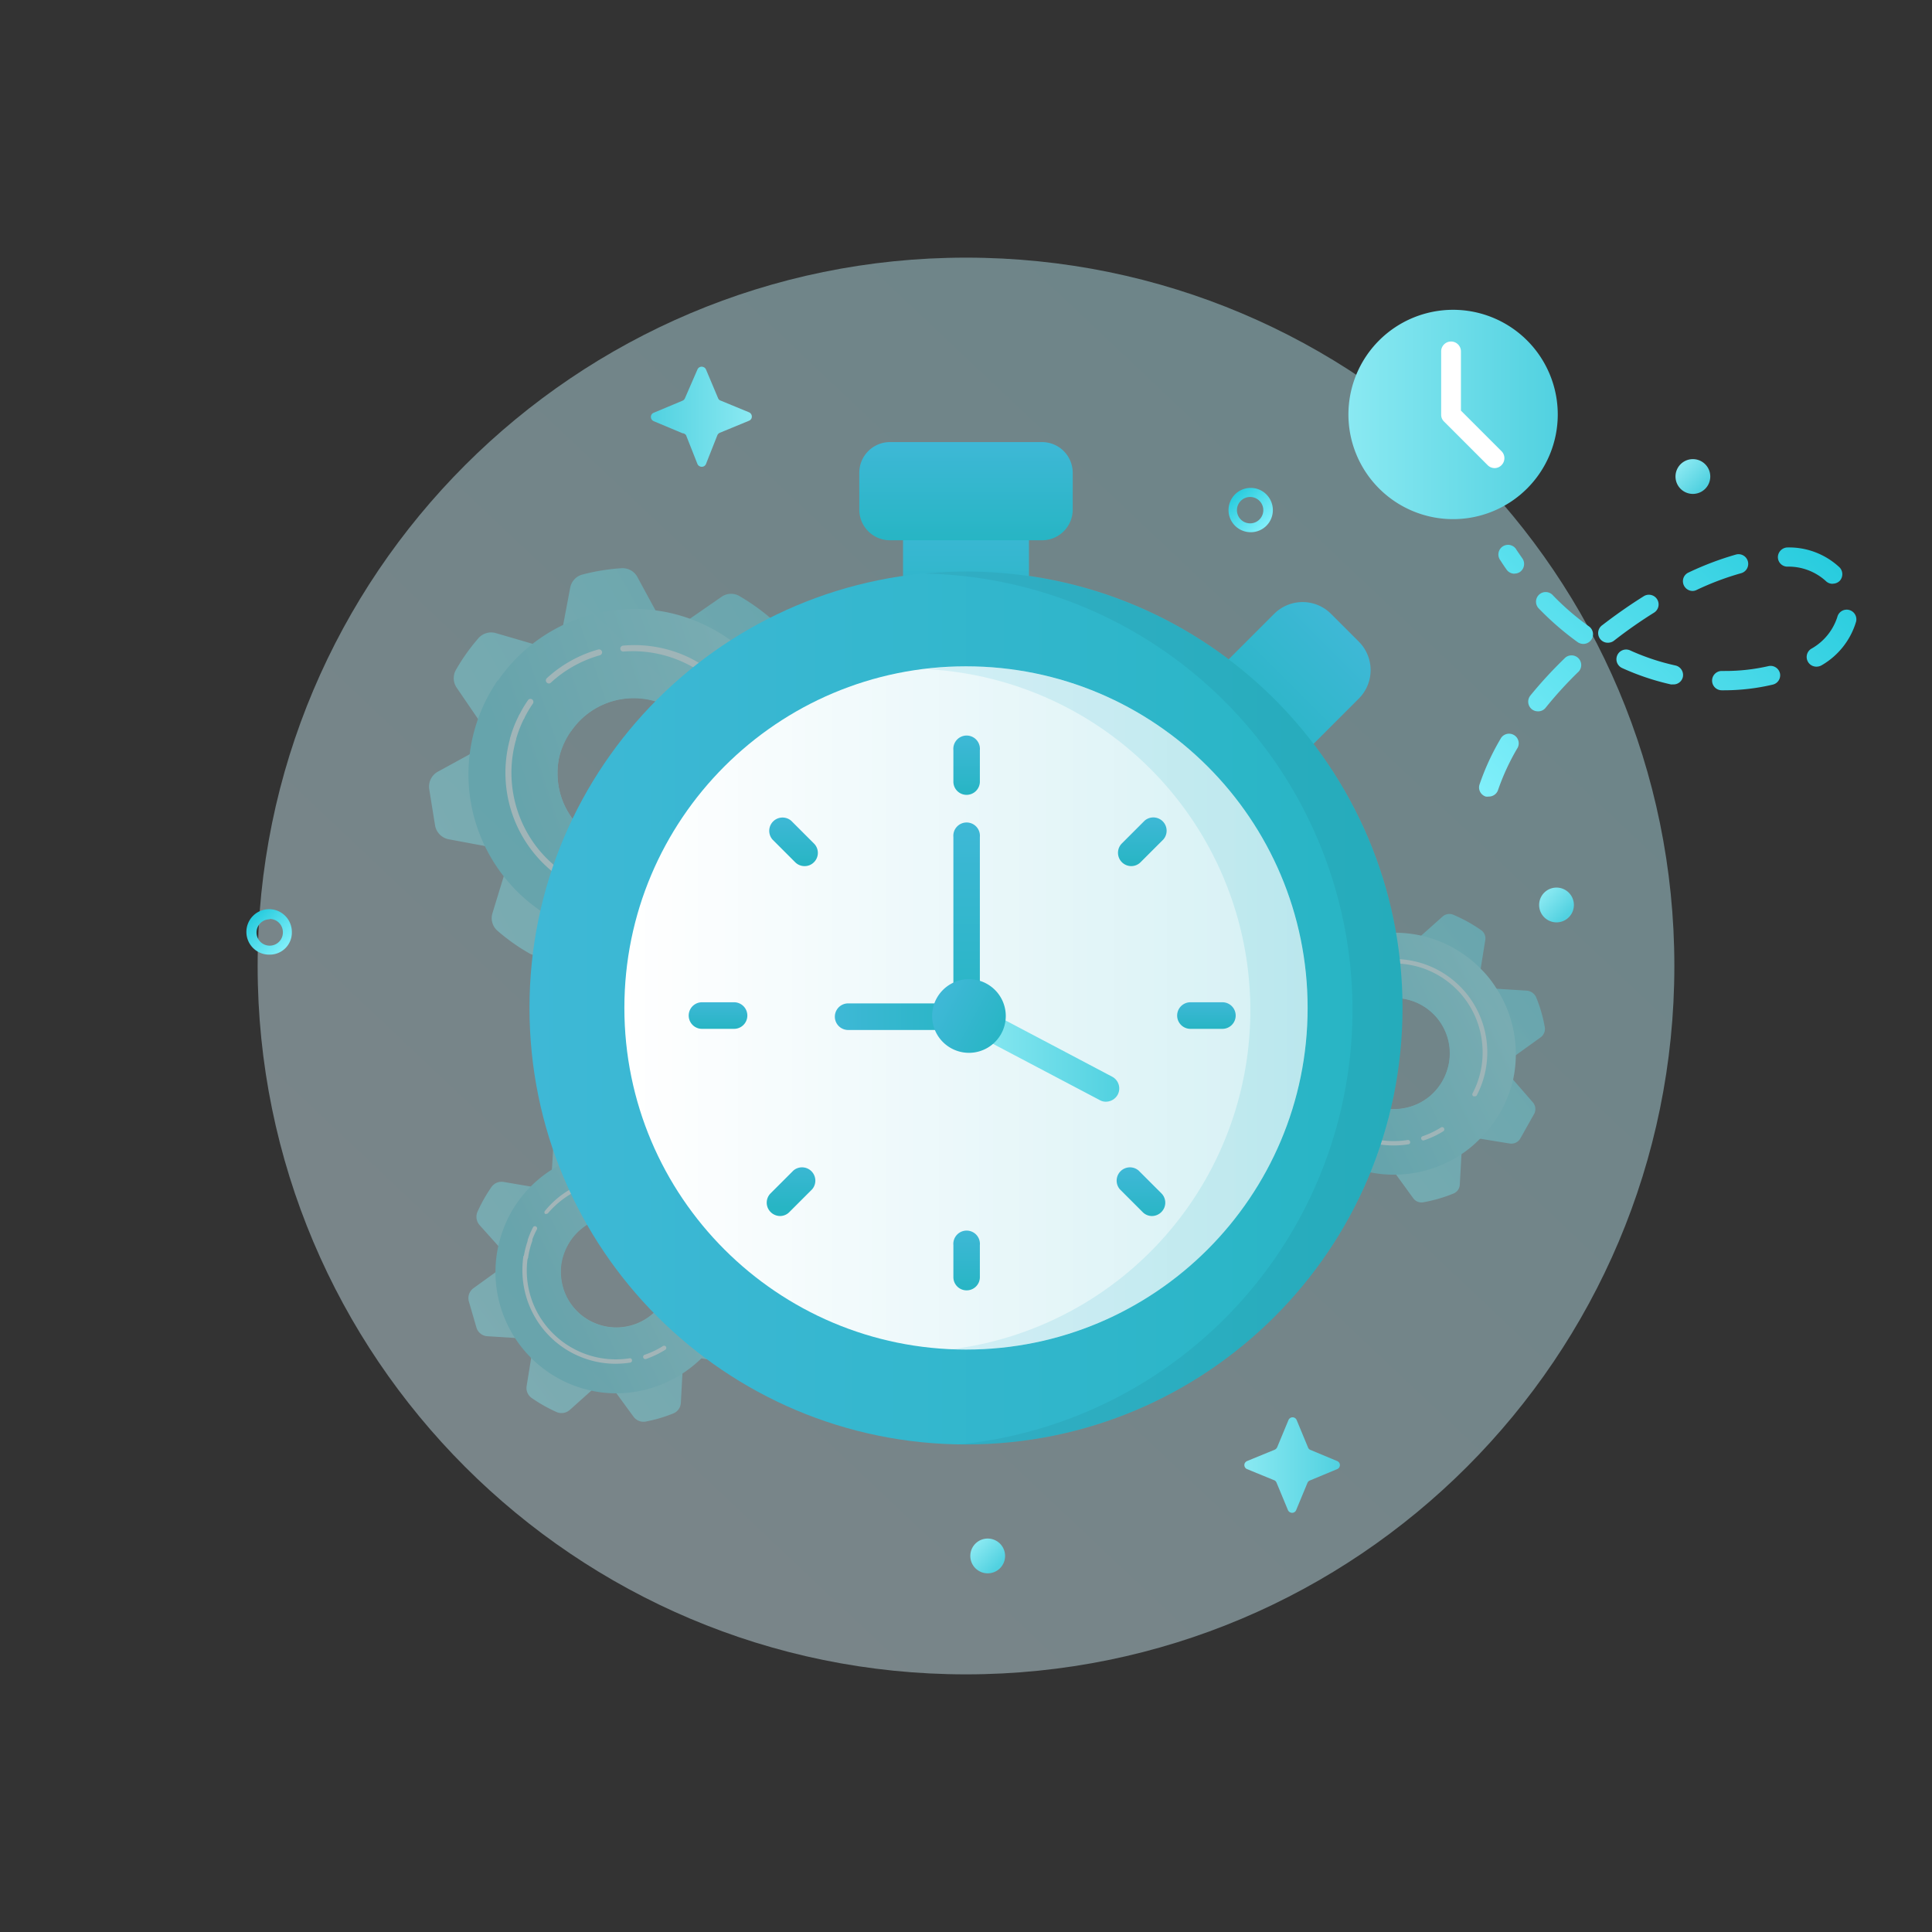
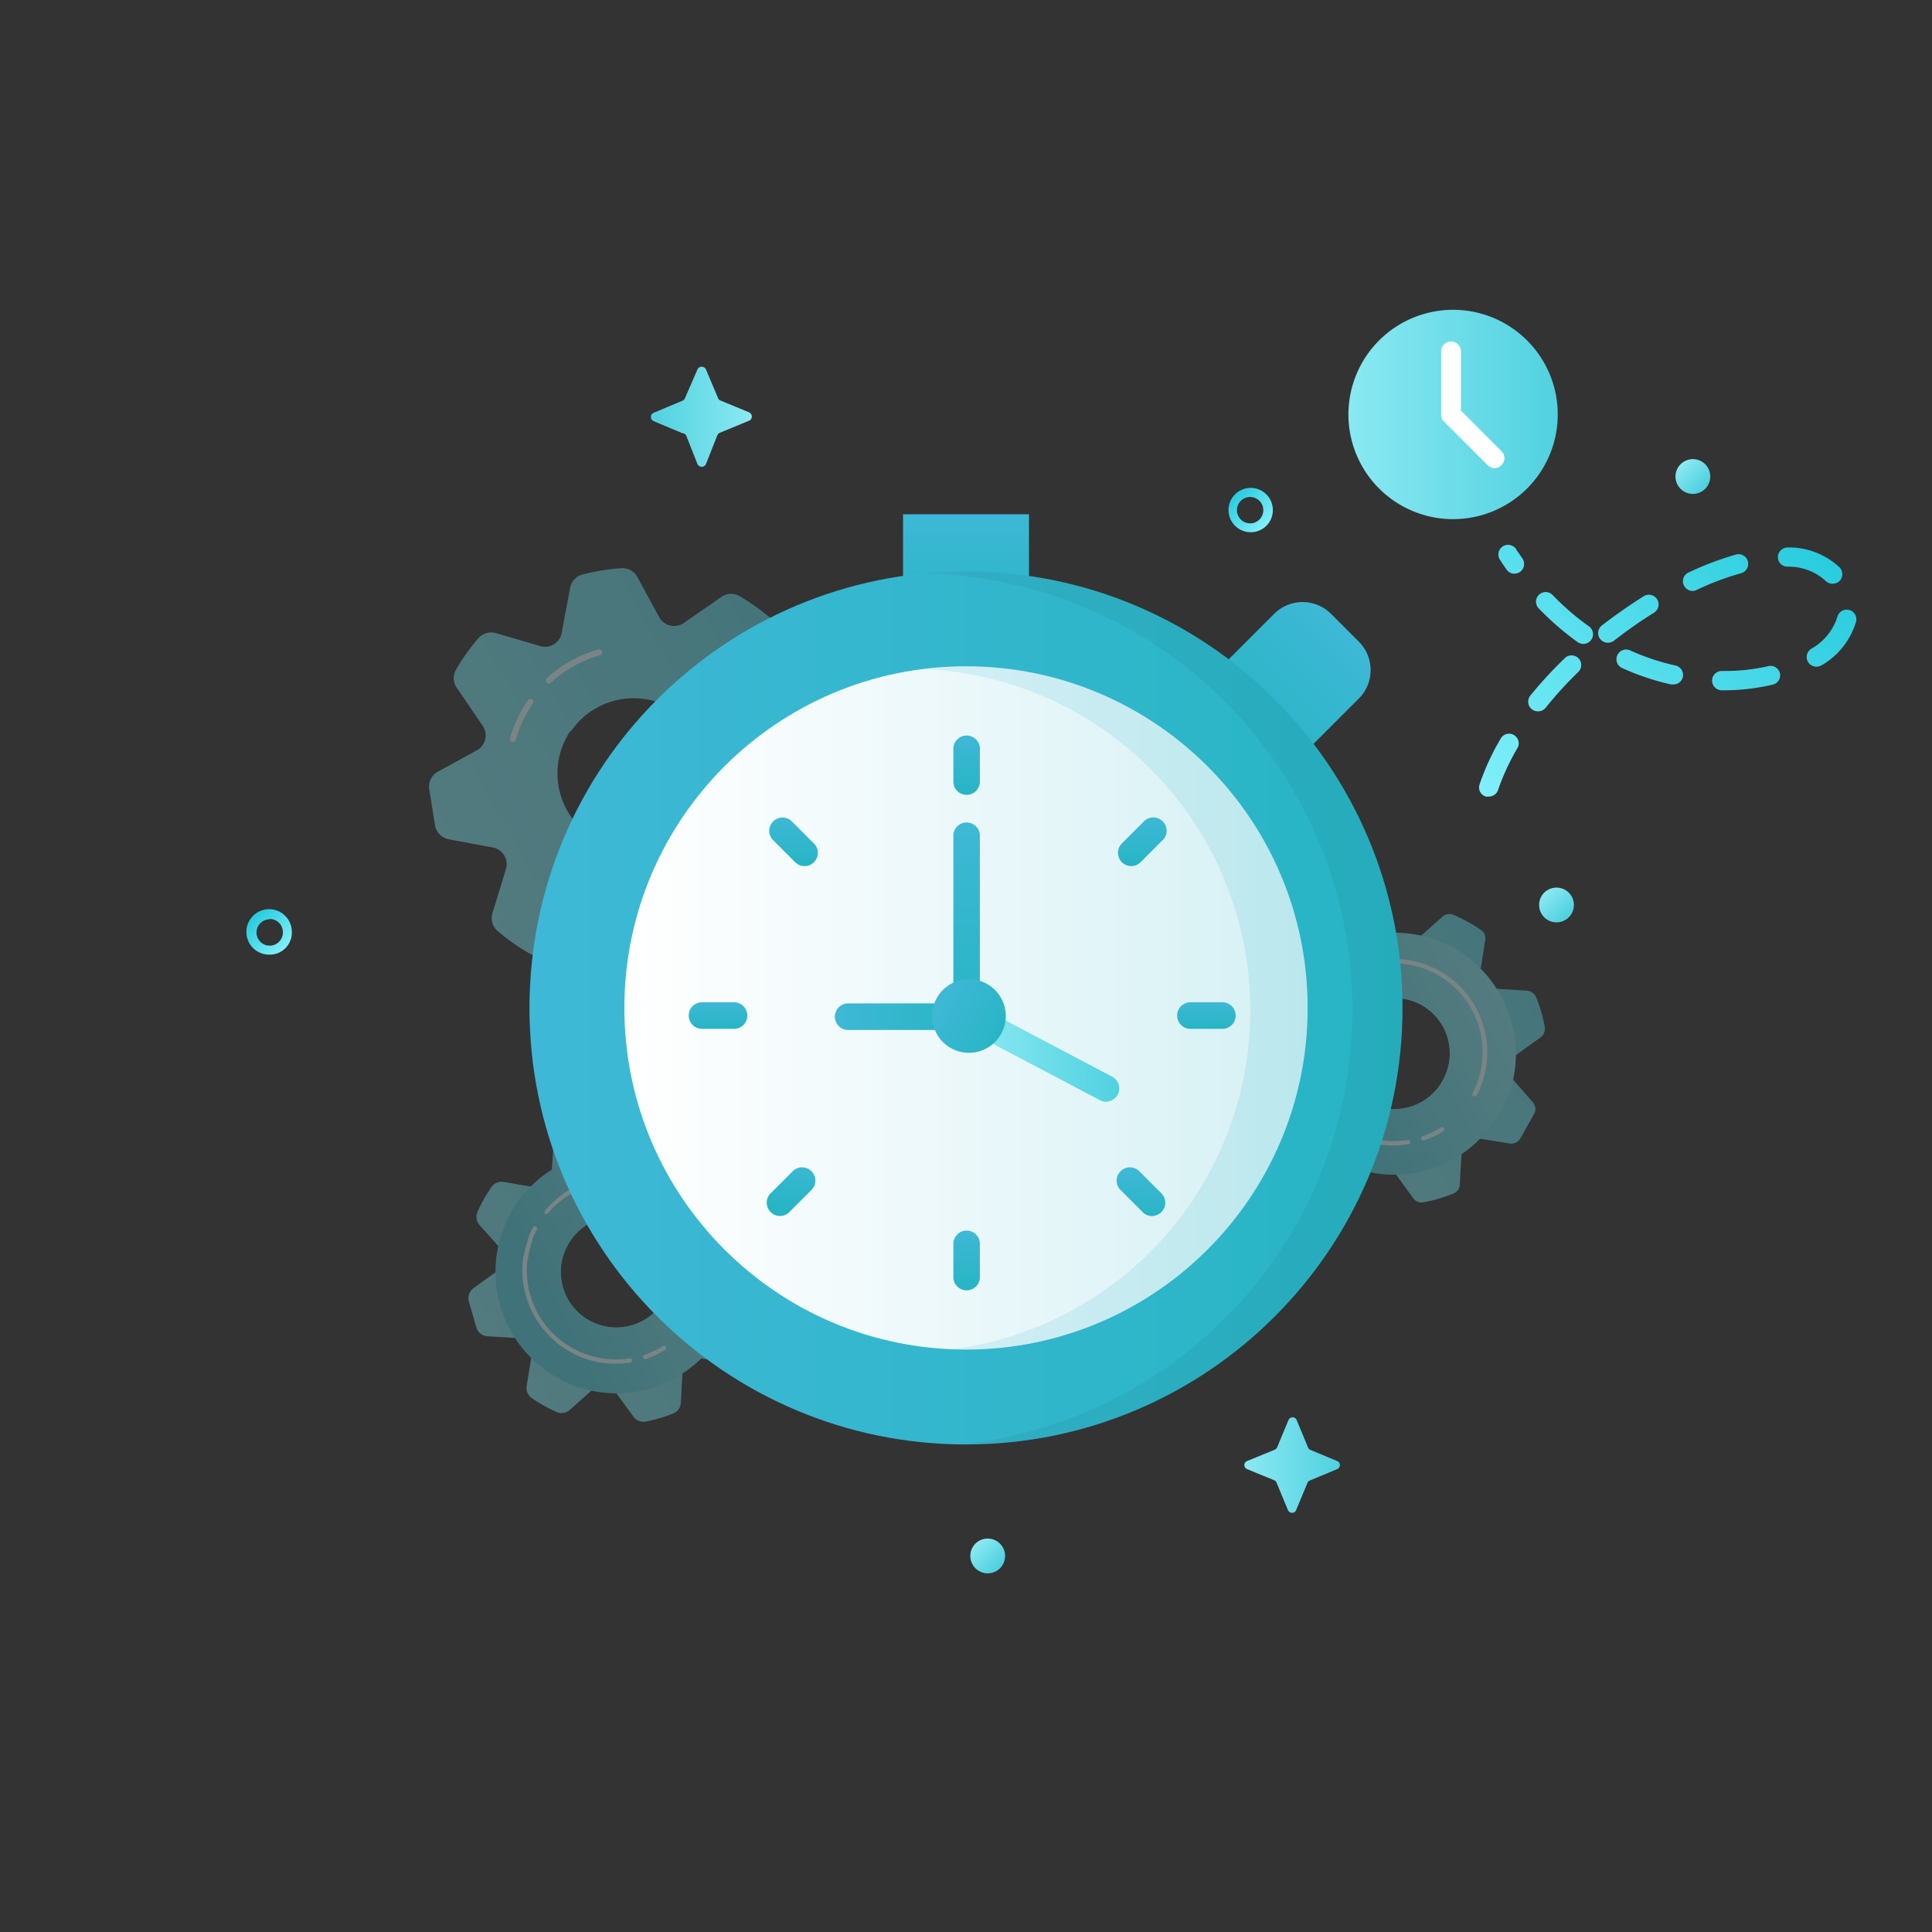
<svg xmlns="http://www.w3.org/2000/svg" width="170" height="170" fill="none">
  <rect width="100%" height="100%" fill="#333333" stroke="none" />
  <g clip-path="url(#a)">
-     <path fill="url(#b)" d="M85 147.33c34.424 0 62.33-27.906 62.33-62.33S119.424 22.67 85 22.67 22.67 50.576 22.67 85 50.576 147.33 85 147.33" opacity=".42" />
    <path fill="url(#c)" d="m60.05 38.12-2.53-1.06a.41.41 0 0 1-.22-.52.4.4 0 0 1 .22-.22l2.53-1.06a.4.4 0 0 0 .22-.22l1.1-2.53a.4.4 0 0 1 .53-.21.38.38 0 0 1 .22.21L63.17 35c.03.09.09.169.17.22l2.57 1.06a.41.41 0 0 1 .22.52.4.4 0 0 1-.22.22l-2.57 1.06a.43.43 0 0 0-.22.22l-1 2.53a.4.4 0 0 1-.53.21.38.38 0 0 1-.22-.21l-1-2.53a.4.4 0 0 0-.32-.18" />
    <path fill="url(#d)" d="M136.96 81.16a1.53 1.53 0 1 0 0-3.06 1.53 1.53 0 0 0 0 3.06" />
    <path fill="url(#e)" d="M148.96 43.46a1.53 1.53 0 1 0 0-3.06 1.53 1.53 0 0 0 0 3.06" />
    <path fill="url(#f)" d="m115.26 127.56 2.4 1a.38.38 0 0 1 .21.206.4.4 0 0 1 .03.147q0 .076-.03.147a.4.4 0 0 1-.082.128.4.4 0 0 1-.128.082l-2.4 1a.38.38 0 0 0-.21.2l-1 2.41a.38.38 0 0 1-.362.235.4.4 0 0 1-.148-.035.38.38 0 0 1-.21-.2l-1-2.41a.45.45 0 0 0-.16-.2l-2.44-1a.39.39 0 0 1-.21-.5.43.43 0 0 1 .21-.21l2.44-1a.47.47 0 0 0 .21-.21l1-2.41a.4.4 0 0 1 .355-.229.39.39 0 0 1 .355.229l1 2.41c.03.088.09.162.17.21" />
    <path fill="url(#g)" d="M86.91 138.44a1.53 1.53 0 1 0 0-3.06 1.53 1.53 0 0 0 0 3.06" />
    <path fill="url(#h)" d="M23.73 84a2 2 0 1 1 1.95-2 1.94 1.94 0 0 1-1.95 2m0-3.11A1.16 1.16 0 1 0 24.89 82a1.16 1.16 0 0 0-1.16-1.14z" />
    <path fill="url(#i)" d="M110 46.83a1.95 1.95 0 1 1 2-1.95 1.94 1.94 0 0 1-2 1.95m0-3.1a1.161 1.161 0 0 0-.817 1.984 1.16 1.16 0 0 0 1.268.245 1.16 1.16 0 0 0 .709-1.079 1.16 1.16 0 0 0-1.16-1.15" />
    <path fill="url(#j)" d="M131 70.09a.9.9 0 0 1-.27 0 .85.85 0 0 1-.494-.422.83.83 0 0 1-.046-.648 21.4 21.4 0 0 1 1.9-4.1.85.85 0 0 1 1.46.86 20.2 20.2 0 0 0-1.75 3.78.85.85 0 0 1-.8.53m4.32-7.5a.85.85 0 0 1-.54-.19.86.86 0 0 1-.306-.575.86.86 0 0 1 .186-.625 38 38 0 0 1 3-3.26.84.84 0 0 1 .615-.273.85.85 0 0 1 .804.549.85.85 0 0 1-.03.672.8.8 0 0 1-.209.272 35 35 0 0 0-2.84 3.12.83.83 0 0 1-.7.31zm16.42-1.85h-.24a.85.85 0 0 1 0-1.7h.23a17 17 0 0 0 3.89-.43.85.85 0 0 1 1 .63.84.84 0 0 1-.63 1c-1.399.33-2.832.498-4.27.5zm-4.54-.52a.6.6 0 0 1-.19 0 22 22 0 0 1-4.28-1.44.852.852 0 1 1 .71-1.55 20 20 0 0 0 4 1.33.86.86 0 0 1 .64 1 .84.84 0 0 1-.9.66zm12.64-1.56a.852.852 0 0 1-.814-1.15.85.85 0 0 1 .344-.42 4.93 4.93 0 0 0 2.3-2.8.849.849 0 1 1 1.65.41 6.6 6.6 0 0 1-3 3.82.9.9 0 0 1-.5.14zm-20.51-2a.9.9 0 0 1-.5-.15 25.4 25.4 0 0 1-3.4-2.94.85.85 0 1 1 1.22-1.18 22.6 22.6 0 0 0 3.17 2.73.85.85 0 0 1 .314.948.86.86 0 0 1-.804.592m2.24-.11A.85.85 0 0 1 141 55c1.18-.91 2.41-1.77 3.64-2.54a.852.852 0 1 1 .9 1.45 41 41 0 0 0-3.49 2.44.85.85 0 0 1-.5.2zm7.36-4.55a.86.86 0 0 1-.798-1.145.84.84 0 0 1 .438-.475 27 27 0 0 1 4.2-1.59.852.852 0 0 1 .46 1.64c-1.353.38-2.671.876-3.94 1.48a.8.8 0 0 1-.36.09m12.33-.63a.85.85 0 0 1-.61-.25 4.87 4.87 0 0 0-3.39-1.26.84.84 0 0 1-.77-.55.9.9 0 0 1-.05-.33.87.87 0 0 1 .88-.81 6.5 6.5 0 0 1 4.54 1.75.86.86 0 0 1 0 1.21.88.88 0 0 1-.6.23zm-28-.89a.84.84 0 0 1-.7-.37c-.18-.25-.36-.52-.53-.79a.85.85 0 0 1-.046-.994.85.85 0 0 1 .929-.357.84.84 0 0 1 .537.431l.51.74a.86.86 0 0 1-.22 1.19.85.85 0 0 1-.47.14z" />
    <path fill="url(#k)" d="M127.86 45.68a9.21 9.21 0 0 0 9.21-9.21 9.21 9.21 0 0 0-9.21-9.21 9.21 9.21 0 0 0-9.21 9.21 9.21 9.21 0 0 0 9.21 9.21" />
    <path fill="#fff" d="M131.51 41.19a.87.87 0 0 1-.61-.26l-3.83-3.83a.83.83 0 0 1-.26-.61v-5.61a.871.871 0 0 1 1.74 0v5.25l3.57 3.57a.87.87 0 0 1 0 1.23.85.85 0 0 1-.61.26" />
    <g opacity=".4">
      <path fill="url(#l)" d="m42.06 63.26.4.59A1.49 1.49 0 0 1 42 66l-.62.34-2.85 1.56a1.5 1.5 0 0 0-.76 1.55l.51 3.17a1.5 1.5 0 0 0 1.21 1.23l3.21.6.65.12a1.49 1.49 0 0 1 1.17 1.89l-.19.63-1 3.27a1.47 1.47 0 0 0 .42 1.52 17.5 17.5 0 0 0 2.81 2 1.46 1.46 0 0 0 1.58-.08l2.86-2 .5-.34a1.49 1.49 0 0 1 2.16.51l.28.52 1.68 3a1.47 1.47 0 0 0 1.37.77 18 18 0 0 0 3.43-.55 1.48 1.48 0 0 0 1.06-1.18l.62-3.46.1-.52a1.5 1.5 0 0 1 1.91-1.16l.52.16 3.25.95a1.48 1.48 0 0 0 1.63-.5l1.88-2.59a1.5 1.5 0 0 0 0-1.73l-1.93-2.78-.31-.45a1.5 1.5 0 0 1 .52-2.16l.48-.26 3.08-1.68A1.48 1.48 0 0 0 74 67a17.3 17.3 0 0 0-.56-3.43 1.48 1.48 0 0 0-1.16-1.06l-3.42-.63-.59-.11a1.49 1.49 0 0 1-1.16-1.88l.17-.6 1-3.32a1.48 1.48 0 0 0-.42-1.53 19 19 0 0 0-2.81-2 1.46 1.46 0 0 0-1.58.09l-2.79 1.93-.53.37A1.5 1.5 0 0 1 58 54.3l-.32-.59-1.63-3a1.48 1.48 0 0 0-1.39-.71 18 18 0 0 0-3.43.56 1.47 1.47 0 0 0-1.06 1.17L49.55 55l-.12.68a1.5 1.5 0 0 1-1.9 1.17l-.67-.2-3.22-.94a1.49 1.49 0 0 0-1.52.42 17.4 17.4 0 0 0-2 2.81 1.48 1.48 0 0 0 .07 1.58zm8.19 1.07a6.68 6.68 0 0 1 10.298-.86 6.68 6.68 0 0 1-1.158 10.27 6.68 6.68 0 0 1-7.39-.11 6.5 6.5 0 0 1-1.82-1.87 6.6 6.6 0 0 1-1-2.42 6.9 6.9 0 0 1 0-2.61 6.9 6.9 0 0 1 1-2.4z" />
-       <path fill="url(#m)" d="M43.79 59.87a15 15 0 0 0-1.73 3.39A14.54 14.54 0 0 0 51 81.87c.954.33 1.939.56 2.94.69a14.57 14.57 0 0 0 8.17-1.35 14 14 0 0 0 2.52-1.56 14.6 14.6 0 0 0 3.11-3.27 14.2 14.2 0 0 0 1.75-3.45c.33-.926.558-1.885.68-2.86A14.54 14.54 0 0 0 58.81 53.9a14.52 14.52 0 0 0-15 6zm6.47 4.46a6.69 6.69 0 1 1 1.74 9.3 6.5 6.5 0 0 1-1.82-1.87 6.6 6.6 0 0 1-1-2.42 6.9 6.9 0 0 1 0-2.61 6.9 6.9 0 0 1 1.08-2.4" />
-       <path fill="#E1FCFF" d="M64.69 74.41a.3.3 0 0 1-.15 0 .27.27 0 0 1-.07-.37 10.679 10.679 0 0 0-9.6-16.71.26.26 0 0 1-.262-.14.3.3 0 0 1-.028-.1.27.27 0 0 1 .25-.28A11.1 11.1 0 0 1 60.92 58a11.21 11.21 0 0 1 4 16.27.28.28 0 0 1-.23.14m-6.76 4.5a.25.25 0 0 1-.25-.21.26.26 0 0 1 .2-.31c.8-.17 1.577-.429 2.32-.77a.264.264 0 1 1 .22.48 11.4 11.4 0 0 1-2.43.81zm-2.25.25a11.4 11.4 0 0 1-4.74-1A11.22 11.22 0 0 1 44.88 65a.26.26 0 0 1 .483-.064.27.27 0 0 1 .027.204 10.72 10.72 0 0 0 1.89 9.46 10.8 10.8 0 0 0 3.89 3.08 10.56 10.56 0 0 0 4.85 1 .27.27 0 1 1 0 .53z" />
      <path fill="#E1FCFF" d="M45.13 65.28h-.07a.26.26 0 0 1-.18-.32c.189-.692.45-1.363.78-2a.26.26 0 0 1 .35-.12.27.27 0 0 1 .12.35c-.31.614-.557 1.257-.74 1.92a.27.27 0 0 1-.26.17" />
      <path fill="#E1FCFF" d="M45.89 63.32a.2.2 0 0 1-.11 0 .26.26 0 0 1-.12-.35q.348-.71.8-1.36a.26.26 0 0 1 .36-.07.27.27 0 0 1 .07.37 10.4 10.4 0 0 0-.76 1.29.26.26 0 0 1-.24.12m2.41-3.18a.27.27 0 0 1-.19-.46 11.16 11.16 0 0 1 4.53-2.53.27.27 0 0 1 .33.18.27.27 0 0 1-.19.33 10.6 10.6 0 0 0-4.31 2.41.26.26 0 0 1-.17.07" />
    </g>
    <g opacity=".4">
      <path fill="url(#n)" d="m112.31 90.4.49.55a.9.9 0 0 1 .217.703.92.92 0 0 1-.367.637l-.59.43-2 1.47a.91.91 0 0 0-.34 1l.73 2.51a.9.9 0 0 0 .82.65l2.52.15h.7a.91.91 0 0 1 .804.64c.036.116.048.239.036.36l-.12.69-.41 2.57a.88.88 0 0 0 .37.89c.758.53 1.569.979 2.42 1.34a.92.92 0 0 0 1-.17l2-1.77.49-.44a.9.9 0 0 1 .703-.217.93.93 0 0 1 .637.367l.37.52 1.56 2.15a.89.89 0 0 0 .89.36c.911-.162 1.803-.42 2.66-.77a.89.89 0 0 0 .55-.79l.15-2.69v-.61a.9.9 0 0 1 .337-.653.9.9 0 0 1 .713-.177l.61.1 2.58.42c.184.03.373.003.541-.077a.9.9 0 0 0 .399-.373L135 98a.9.9 0 0 0-.12-1l-1.74-2-.41-.46a.92.92 0 0 1 .15-1.34l.5-.35 2.18-1.57a.92.92 0 0 0 .37-.89 12.7 12.7 0 0 0-.77-2.66 1 1 0 0 0-.79-.56l-2.68-.17H131a.9.9 0 0 1-.83-1l.1-.66.42-2.61a.88.88 0 0 0-.37-.89 13.3 13.3 0 0 0-2.42-1.34.9.9 0 0 0-1 .18l-1.94 1.73-.51.46a.9.9 0 0 1-1.34-.15l-.41-.57-1.52-2.11a.91.91 0 0 0-.89-.37c-.911.167-1.803.428-2.66.78a.89.89 0 0 0-.56.79l-.07 2.47v.72a.89.89 0 0 1-.639.807.9.9 0 0 1-.361.033l-.72-.12-2.54-.41a.93.93 0 0 0-.89.37c-.53.756-.976 1.567-1.33 2.42a.89.89 0 0 0 .16 1zm6 0a4.93 4.93 0 0 1 2-2 4.8 4.8 0 0 1 2.78-.58 4.9 4.9 0 0 1 3.618 2.106c.409.597.681 1.278.796 1.993a4.9 4.9 0 0 1-.134 2.14 5 5 0 0 1-1.55 2.39 4.93 4.93 0 0 1-5.41.59 4.8 4.8 0 0 1-1.41-1.18 4.9 4.9 0 0 1-.92-1.68 4.7 4.7 0 0 1-.21-1.9c.058-.638.242-1.26.54-1.83l-.1-.05Z" />
      <path fill="url(#o)" d="M113.26 87.79c-.449.821-.785 1.7-1 2.61a10 10 0 0 0-.25 2.31 10.65 10.65 0 0 0 8.43 10.42c.723.156 1.46.234 2.2.23a10.65 10.65 0 0 0 5.82-1.71 10 10 0 0 0 1.69-1.37 11 11 0 0 0 2-2.66 10.6 10.6 0 0 0 1-2.66 10.63 10.63 0 0 0-1.46-7.96 9.5 9.5 0 0 0-1.37-1.73 10.58 10.58 0 0 0-6.69-3.16 10.66 10.66 0 0 0-7.78 2.45 10.7 10.7 0 0 0-2.59 3.23m5.11 2.66a4.89 4.89 0 0 1 9 .79 4.8 4.8 0 0 1 0 2.84 4.9 4.9 0 0 1-1.55 2.38 4.88 4.88 0 0 1-5.41.59 4.8 4.8 0 0 1-1.41-1.19 4.9 4.9 0 0 1-.92-1.68 4.7 4.7 0 0 1-.21-1.9 4.9 4.9 0 0 1 .5-1.83" />
      <path fill="#E1FCFF" d="M129.75 96.47h-.09a.2.2 0 0 1-.062-.045.2.2 0 0 1-.049-.141.2.2 0 0 1 .021-.074 7.7 7.7 0 0 0 .86-4.26 7.8 7.8 0 0 0-5-6.67 7.9 7.9 0 0 0-4.33-.35.2.2 0 0 1-.23-.15.2.2 0 0 1 .15-.23 8.21 8.21 0 0 1 8.92 11.84.22.22 0 0 1-.19.08m-4.51 3.88a.19.19 0 0 1-.18-.13.2.2 0 0 1 .006-.147.2.2 0 0 1 .047-.059.2.2 0 0 1 .067-.034 8 8 0 0 0 1.61-.77.19.19 0 0 1 .218.003.2.2 0 0 1-.008.327 8 8 0 0 1-1.7.8zm-2.6.44a8.16 8.16 0 0 1-5.79-2.37 8.4 8.4 0 0 1-2-3.24 8.3 8.3 0 0 1-.33-3.8.2.2 0 0 1 .025-.07.19.19 0 0 1 .195-.09.18.18 0 0 1 .13.073.18.18 0 0 1 .03.147 7.76 7.76 0 0 0 .32 3.61 7.9 7.9 0 0 0 1.91 3.09 8 8 0 0 0 3.11 1.89 7.8 7.8 0 0 0 3.62.28.2.2 0 0 1 .075.002.2.2 0 0 1 .12.087.2.2 0 0 1 .025.071.18.18 0 0 1-.03.147.2.2 0 0 1-.057.05.2.2 0 0 1-.073.023 8 8 0 0 1-1.28.1" />
-       <path fill="#E1FCFF" d="M114.7 91.6a.21.21 0 0 1-.16-.22q.122-.781.38-1.53a.2.2 0 0 1 .25-.12.2.2 0 0 1 .12.25 8 8 0 0 0-.37 1.46.2.2 0 0 1-.025.07.19.19 0 0 1-.195.09" />
      <path fill="#E1FCFF" d="M115.08 90.1H115a.2.2 0 0 1-.11-.095.2.2 0 0 1-.01-.145q.197-.545.46-1.06a.19.19 0 0 1 .187-.11.194.194 0 0 1 .163.28 8 8 0 0 0-.44 1 .19.19 0 0 1-.17.13m1.46-2.52a.2.2 0 0 1-.171-.115.2.2 0 0 1 .021-.205 8.1 8.1 0 0 1 3.07-2.26.18.18 0 0 1 .148-.006.2.2 0 0 1 .102.106q.015.035.016.073 0 .038-.014.073a.2.2 0 0 1-.041.062.2.2 0 0 1-.061.042 7.7 7.7 0 0 0-2.92 2.15.23.23 0 0 1-.15.08" />
    </g>
    <g opacity=".4">
      <path fill="url(#p)" d="m43.85 109.64.36.4a1.1 1.1 0 0 1 .263.84 1.1 1.1 0 0 1-.443.76l-.43.31-1.94 1.4a1.08 1.08 0 0 0-.4 1.18l.66 2.28a1.07 1.07 0 0 0 1 .77l2.4.15h.5a1.09 1.09 0 0 1 1 1.26l-.08.49-.4 2.47a1.07 1.07 0 0 0 .44 1.06c.699.486 1.442.905 2.22 1.25a1.1 1.1 0 0 0 1.14-.2l1.9-1.7.35-.3a1.07 1.07 0 0 1 1.259-.132c.13.076.243.179.33.302l.26.37 1.5 2.05a1.09 1.09 0 0 0 1.06.44c.84-.159 1.66-.4 2.45-.72a1.06 1.06 0 0 0 .66-.94l.14-2.58v-.4a1.08 1.08 0 0 1 1.26-1l.42.08 2.45.4a1.09 1.09 0 0 0 1.12-.55l1.14-2.07a1.06 1.06 0 0 0-.14-1.24l-1.66-1.86-.27-.31a1.08 1.08 0 0 1-.124-1.268q.117-.198.305-.332l.33-.24 2.12-1.52a1.08 1.08 0 0 0 .45-1.06c-.16-.838-.4-1.659-.72-2.45a1.09 1.09 0 0 0-.94-.66l-2.55-.15h-.45a1.09 1.09 0 0 1-.975-.804 1.1 1.1 0 0 1-.025-.446l.07-.46.41-2.51a1.08 1.08 0 0 0-.44-1.06 14 14 0 0 0-2.23-1.23 1.08 1.08 0 0 0-1.14.2l-1.86 1.67-.36.32a1.1 1.1 0 0 1-.39.226c-.144.046-.297.062-.448.046a1.08 1.08 0 0 1-.762-.442l-.3-.42-1.45-2a1.1 1.1 0 0 0-1.07-.45c-.838.159-1.659.4-2.45.72a1.07 1.07 0 0 0-.66.94l-.15 2.46v.53a1.08 1.08 0 0 1-1.26 1l-.52-.09-2.47-.42a1.08 1.08 0 0 0-1.06.44 13.5 13.5 0 0 0-1.25 2.22 1.11 1.11 0 0 0 .2 1.14zm6.06 0a4.85 4.85 0 0 1 4.77-2.62 4.89 4.89 0 0 1 4.24 3.4 4.94 4.94 0 0 1 0 2.85 4.9 4.9 0 0 1-1.55 2.38 4.87 4.87 0 0 1-5.41.59 4.8 4.8 0 0 1-1.49-1.19 4.8 4.8 0 0 1-.92-1.68 5.1 5.1 0 0 1-.21-1.9c.058-.64.242-1.261.54-1.83z" />
      <path fill="url(#q)" d="M44.8 107c-.425.83-.745 1.71-.95 2.62A10.677 10.677 0 0 0 52 122.36c.722.159 1.46.24 2.2.24 2.065 0 4.086-.598 5.82-1.72a10.6 10.6 0 0 0 1.7-1.36 11 11 0 0 0 2-2.67c.453-.837.79-1.732 1-2.66.152-.703.229-1.421.23-2.14a10.57 10.57 0 0 0-3.04-7.56 10.6 10.6 0 0 0-6.67-3.17A10.63 10.63 0 0 0 44.8 107m5.11 2.66a4.92 4.92 0 0 1 4.77-2.62 4.8 4.8 0 0 1 2.64 1.06 4.9 4.9 0 0 1-4.892 8.371 4.86 4.86 0 0 1-1.928-1.401 4.8 4.8 0 0 1-.92-1.68 5.1 5.1 0 0 1-.21-1.9 4.9 4.9 0 0 1 .54-1.81z" />
      <path fill="#E1FCFF" d="M61.29 115.7a.15.15 0 0 1-.09 0 .2.2 0 0 1-.095-.113.2.2 0 0 1 .015-.147 7.82 7.82 0 0 0-8.5-11.28.2.2 0 0 1-.143-.026.18.18 0 0 1-.077-.124.2.2 0 0 1 .15-.23 8.2 8.2 0 0 1 6.56 1.483 8.214 8.214 0 0 1 2.35 10.357.18.18 0 0 1-.17.08m-4.51 3.89a.19.19 0 0 1-.18-.13.2.2 0 0 1 .12-.25 7.5 7.5 0 0 0 1.62-.77.19.19 0 0 1 .284.207.2.2 0 0 1-.084.123 8.8 8.8 0 0 1-1.69.81zm-2.6.41a8.21 8.21 0 0 1-7.79-5.62 8.3 8.3 0 0 1-.34-3.8.2.2 0 0 1 .22-.16q.04.003.074.023a.19.19 0 0 1 .096.197 7.77 7.77 0 0 0 2.23 6.7 7.84 7.84 0 0 0 6.72 2.18.18.18 0 0 1 .22.16.2.2 0 0 1-.034.144.2.2 0 0 1-.055.051.2.2 0 0 1-.071.025q-.631.095-1.27.1" />
      <path fill="#E1FCFF" d="M46.25 110.83a.2.2 0 0 1-.074-.023.19.19 0 0 1-.096-.197q.12-.785.39-1.53a.19.19 0 1 1 .36.13 7.3 7.3 0 0 0-.36 1.46.2.2 0 0 1-.22.16" />
      <path fill="#E1FCFF" d="M46.62 109.34h-.06a.2.2 0 0 1-.12-.25q.185-.565.46-1.09a.18.18 0 0 1 .112-.099.18.18 0 0 1 .148.019.2.2 0 0 1 .095.113.2.2 0 0 1-.015.147q-.259.483-.44 1a.19.19 0 0 1-.18.16m1.46-2.53a.18.18 0 0 1-.12 0 .2.2 0 0 1-.056-.135.2.2 0 0 1 .056-.135 8 8 0 0 1 3.04-2.3.2.2 0 0 1 .073-.015.18.18 0 0 1 .135.054.2.2 0 0 1 .057.134.19.19 0 0 1-.115.177 8 8 0 0 0-2.92 2.15.2.2 0 0 1-.15.07" />
    </g>
    <path fill="url(#r)" d="m119.566 56.461-2.446-2.447a3.54 3.54 0 0 0-5.006 0l-4.738 4.738a3.54 3.54 0 0 0 0 5.006l2.447 2.447a3.54 3.54 0 0 0 5.006 0l4.737-4.738a3.54 3.54 0 0 0 0-5.006" />
    <path fill="url(#s)" d="M90.54 45.25H79.46v10h11.08z" />
    <path fill="url(#t)" d="M85 127.1c21.213 0 38.41-17.197 38.41-38.41S106.213 50.28 85 50.28 46.59 67.477 46.59 88.69 63.787 127.1 85 127.1" />
    <path fill="#000" d="M123.41 88.69A38.41 38.41 0 0 1 85 127.1h-.66a38.41 38.41 0 0 0-3-76.63c1.21-.12 2.44-.18 3.68-.18a38.41 38.41 0 0 1 38.39 38.4" opacity=".05" />
    <path fill="url(#u)" d="M85 118.75c16.602 0 30.06-13.458 30.06-30.06S101.602 58.63 85 58.63 54.94 72.088 54.94 88.69 68.398 118.75 85 118.75" />
    <path fill="url(#v)" d="M115.06 88.69a30.06 30.06 0 0 1-8.804 21.256A30.06 30.06 0 0 1 85 118.75h-1.49a30.061 30.061 0 0 0 17.899-50.912A30.06 30.06 0 0 0 81.51 58.88a29 29 0 0 1 3.49-.25 30.06 30.06 0 0 1 30.06 30.06" opacity=".15" />
    <path fill="url(#w)" d="M97.31 96.94a1.06 1.06 0 0 1-.54-.14l-10.46-5.51a1.171 1.171 0 1 1 1.09-2.07l10.46 5.52a1.17 1.17 0 0 1 .49 1.58 1.19 1.19 0 0 1-1.04.62" />
    <path fill="url(#x)" d="M84 90.63h-9.37a1.17 1.17 0 1 1 0-2.34H84a1.17 1.17 0 0 1 0 2.34" />
    <path fill="url(#y)" d="M85.05 90.17A1.17 1.17 0 0 1 83.89 89V73.65a1.17 1.17 0 1 1 2.33 0V89a1.17 1.17 0 0 1-1.17 1.17" />
    <path fill="url(#z)" d="M85.26 92.64a3.24 3.24 0 1 0 0-6.48 3.24 3.24 0 0 0 0 6.48" />
    <path fill="url(#A)" d="M85.05 69.94a1.16 1.16 0 0 1-1.16-1.17V66a1.17 1.17 0 1 1 2.33 0v2.81a1.17 1.17 0 0 1-1.17 1.13" />
    <path fill="url(#B)" d="M85.05 113.54a1.16 1.16 0 0 1-1.16-1.16v-2.82a1.17 1.17 0 0 1 .692-1.178 1.17 1.17 0 0 1 1.338.282 1.17 1.17 0 0 1 .3.896v2.82a1.16 1.16 0 0 1-1.17 1.16" />
    <path fill="url(#C)" d="M107.56 90.53h-2.81a1.17 1.17 0 1 1 0-2.34h2.81a1.17 1.17 0 1 1 0 2.34" />
    <path fill="url(#D)" d="M64.59 90.53h-2.82a1.17 1.17 0 1 1 0-2.34h2.82a1.17 1.17 0 0 1 0 2.34" />
    <path fill="url(#E)" d="M70.8 76.21a1.16 1.16 0 0 1-.83-.34l-2-2a1.17 1.17 0 0 1 1.65-1.65l2 2a1.16 1.16 0 0 1 0 1.65 1.14 1.14 0 0 1-.82.34" />
    <path fill="url(#F)" d="M99.54 76.21a1.17 1.17 0 0 1-.82-2l2-2a1.17 1.17 0 0 1 1.65 1.65l-2 2a1.16 1.16 0 0 1-.83.35" />
    <path fill="url(#G)" d="M68.64 107a1.18 1.18 0 0 1-.83-.35 1.16 1.16 0 0 1 0-1.65l2-2a1.167 1.167 0 0 1 1.59.059 1.17 1.17 0 0 1 .06 1.591l-2 2a1.15 1.15 0 0 1-.82.35" />
    <path fill="url(#H)" d="M101.36 107a1.15 1.15 0 0 1-.82-.35l-2-2a1.17 1.17 0 0 1 1.65-1.65l2 2a1.16 1.16 0 0 1 0 1.65c-.22.222-.518.348-.83.35" />
-     <path fill="url(#I)" d="M91.69 38.9H78.31a2.7 2.7 0 0 0-2.7 2.7v3.24a2.7 2.7 0 0 0 2.7 2.7h13.38a2.7 2.7 0 0 0 2.7-2.7V41.6a2.7 2.7 0 0 0-2.7-2.7" />
  </g>
  <defs>
    <linearGradient id="b" x1="47.42" x2="120.24" y1="124.8" y2="47.67" gradientUnits="userSpaceOnUse">
      <stop stop-color="#D9F6FF" />
      <stop offset="1" stop-color="#BFF5FF" />
    </linearGradient>
    <linearGradient id="c" x1="66.15" x2="57.3" y1="36.69" y2="36.69" gradientUnits="userSpaceOnUse">
      <stop stop-color="#8AE9F2" />
      <stop offset="1" stop-color="#51D1E0" />
    </linearGradient>
    <linearGradient id="d" x1="135.91" x2="137.87" y1="78.59" y2="80.53" gradientUnits="userSpaceOnUse">
      <stop stop-color="#8AE9F2" />
      <stop offset="1" stop-color="#51D1E0" />
    </linearGradient>
    <linearGradient id="e" x1="147.91" x2="149.87" y1="40.89" y2="42.84" gradientUnits="userSpaceOnUse">
      <stop stop-color="#8AE9F2" />
      <stop offset="1" stop-color="#51D1E0" />
    </linearGradient>
    <linearGradient id="f" x1="109.45" x2="117.87" y1="128.92" y2="128.92" gradientUnits="userSpaceOnUse">
      <stop stop-color="#8AE9F2" />
      <stop offset="1" stop-color="#51D1E0" />
    </linearGradient>
    <linearGradient id="g" x1="85.87" x2="87.83" y1="135.87" y2="137.82" gradientUnits="userSpaceOnUse">
      <stop stop-color="#8AE9F2" />
      <stop offset="1" stop-color="#51D1E0" />
    </linearGradient>
    <linearGradient id="h" x1="25.11" x2="22.35" y1="83.39" y2="80.64" gradientUnits="userSpaceOnUse">
      <stop stop-color="#80EFFA" />
      <stop offset="1" stop-color="#28CCDE" />
    </linearGradient>
    <linearGradient id="i" x1="111.36" x2="108.6" y1="46.25" y2="43.51" gradientUnits="userSpaceOnUse">
      <stop stop-color="#80EFFA" />
      <stop offset="1" stop-color="#28CCDE" />
    </linearGradient>
    <linearGradient id="j" x1="130.09" x2="155.89" y1="69.55" y2="43.91" gradientUnits="userSpaceOnUse">
      <stop stop-color="#80EFFA" />
      <stop offset="1" stop-color="#28CCDE" />
    </linearGradient>
    <linearGradient id="k" x1="118.64" x2="137.07" y1="36.47" y2="36.47" gradientUnits="userSpaceOnUse">
      <stop stop-color="#8AE9F2" />
      <stop offset="1" stop-color="#51D1E0" />
    </linearGradient>
    <linearGradient id="l" x1="31.401" x2="82.597" y1="81.965" y2="53.031" gradientUnits="userSpaceOnUse">
      <stop stop-color="#8AE9F2" />
      <stop offset="1" stop-color="#51D1E0" />
    </linearGradient>
    <linearGradient id="m" x1="69.972" x2="46.065" y1="63.367" y2="71.378" gradientUnits="userSpaceOnUse">
      <stop stop-color="#8AE9F2" />
      <stop offset="1" stop-color="#51D1E0" />
    </linearGradient>
    <linearGradient id="n" x1="107.126" x2="141.71" y1="104.478" y2="78.553" gradientUnits="userSpaceOnUse">
      <stop stop-color="#8AE9F2" />
      <stop offset="1" stop-color="#51D1E0" />
    </linearGradient>
    <linearGradient id="o" x1="133.474" x2="116.839" y1="87.287" y2="95.362" gradientUnits="userSpaceOnUse">
      <stop stop-color="#8AE9F2" />
      <stop offset="1" stop-color="#51D1E0" />
    </linearGradient>
    <linearGradient id="p" x1="38.754" x2="73.265" y1="124.059" y2="98.181" gradientUnits="userSpaceOnUse">
      <stop stop-color="#8AE9F2" />
      <stop offset="1" stop-color="#51D1E0" />
    </linearGradient>
    <linearGradient id="q" x1="65.049" x2="48.424" y1="106.891" y2="114.969" gradientUnits="userSpaceOnUse">
      <stop stop-color="#8AE9F2" />
      <stop offset="1" stop-color="#51D1E0" />
    </linearGradient>
    <linearGradient id="r" x1="118.343" x2="108.599" y1="55.238" y2="64.982" gradientUnits="userSpaceOnUse">
      <stop stop-color="#3EB8D6" />
      <stop offset="1" stop-color="#27B5C4" />
    </linearGradient>
    <linearGradient id="s" x1="85" x2="85" y1="45.25" y2="55.25" gradientUnits="userSpaceOnUse">
      <stop stop-color="#3EB8D6" />
      <stop offset="1" stop-color="#27B5C4" />
    </linearGradient>
    <linearGradient id="t" x1="46.59" x2="123.41" y1="88.69" y2="88.69" gradientUnits="userSpaceOnUse">
      <stop stop-color="#3EB8D6" />
      <stop offset="1" stop-color="#27B5C4" />
    </linearGradient>
    <linearGradient id="u" x1="54.94" x2="115.06" y1="88.69" y2="88.69" gradientUnits="userSpaceOnUse">
      <stop stop-color="#fff" />
      <stop offset="1" stop-color="#fff" stop-opacity=".8" />
    </linearGradient>
    <linearGradient id="v" x1="81.48" x2="115.06" y1="88.69" y2="88.69" gradientUnits="userSpaceOnUse">
      <stop stop-color="#3EB8D6" />
      <stop offset="1" stop-color="#27B5C4" />
    </linearGradient>
    <linearGradient id="w" x1="85.69" x2="98.48" y1="93.01" y2="93.01" gradientUnits="userSpaceOnUse">
      <stop stop-color="#8AE9F2" />
      <stop offset="1" stop-color="#51D1E0" />
    </linearGradient>
    <linearGradient id="x" x1="73.46" x2="85.18" y1="89.46" y2="89.46" gradientUnits="userSpaceOnUse">
      <stop stop-color="#3EB8D6" />
      <stop offset="1" stop-color="#27B5C4" />
    </linearGradient>
    <linearGradient id="y" x1="85.05" x2="85.05" y1="72.48" y2="90.17" gradientUnits="userSpaceOnUse">
      <stop stop-color="#3EB8D6" />
      <stop offset="1" stop-color="#27B5C4" />
    </linearGradient>
    <linearGradient id="z" x1="82.75" x2="88.46" y1="88.05" y2="91.13" gradientUnits="userSpaceOnUse">
      <stop stop-color="#3EB8D6" />
      <stop offset="1" stop-color="#27B5C4" />
    </linearGradient>
    <linearGradient id="A" x1="85.05" x2="85.05" y1="64.79" y2="69.94" gradientUnits="userSpaceOnUse">
      <stop stop-color="#3EB8D6" />
      <stop offset="1" stop-color="#27B5C4" />
    </linearGradient>
    <linearGradient id="B" x1="85.05" x2="85.05" y1="108.39" y2="113.54" gradientUnits="userSpaceOnUse">
      <stop stop-color="#3EB8D6" />
      <stop offset="1" stop-color="#27B5C4" />
    </linearGradient>
    <linearGradient id="C" x1="106.15" x2="106.15" y1="88.19" y2="90.53" gradientUnits="userSpaceOnUse">
      <stop stop-color="#3EB8D6" />
      <stop offset="1" stop-color="#27B5C4" />
    </linearGradient>
    <linearGradient id="D" x1="63.18" x2="63.18" y1="88.19" y2="90.53" gradientUnits="userSpaceOnUse">
      <stop stop-color="#3EB8D6" />
      <stop offset="1" stop-color="#27B5C4" />
    </linearGradient>
    <linearGradient id="E" x1="69.803" x2="69.803" y1="71.883" y2="76.21" gradientUnits="userSpaceOnUse">
      <stop stop-color="#3EB8D6" />
      <stop offset="1" stop-color="#27B5C4" />
    </linearGradient>
    <linearGradient id="F" x1="100.543" x2="100.543" y1="71.885" y2="76.213" gradientUnits="userSpaceOnUse">
      <stop stop-color="#3EB8D6" />
      <stop offset="1" stop-color="#27B5C4" />
    </linearGradient>
    <linearGradient id="G" x1="70.092" x2="70.085" y1="101.925" y2="106.263" gradientUnits="userSpaceOnUse">
      <stop stop-color="#3EB8D6" />
      <stop offset="1" stop-color="#27B5C4" />
    </linearGradient>
    <linearGradient id="H" x1="101.074" x2="101.074" y1="103.035" y2="107.38" gradientUnits="userSpaceOnUse">
      <stop stop-color="#3EB8D6" />
      <stop offset="1" stop-color="#27B5C4" />
    </linearGradient>
    <linearGradient id="I" x1="85" x2="85" y1="38.9" y2="47.55" gradientUnits="userSpaceOnUse">
      <stop stop-color="#3EB8D6" />
      <stop offset="1" stop-color="#27B5C4" />
    </linearGradient>
    <clipPath id="a">
      <path fill="#fff" d="M0 0h170v170H0z" />
    </clipPath>
  </defs>
</svg>